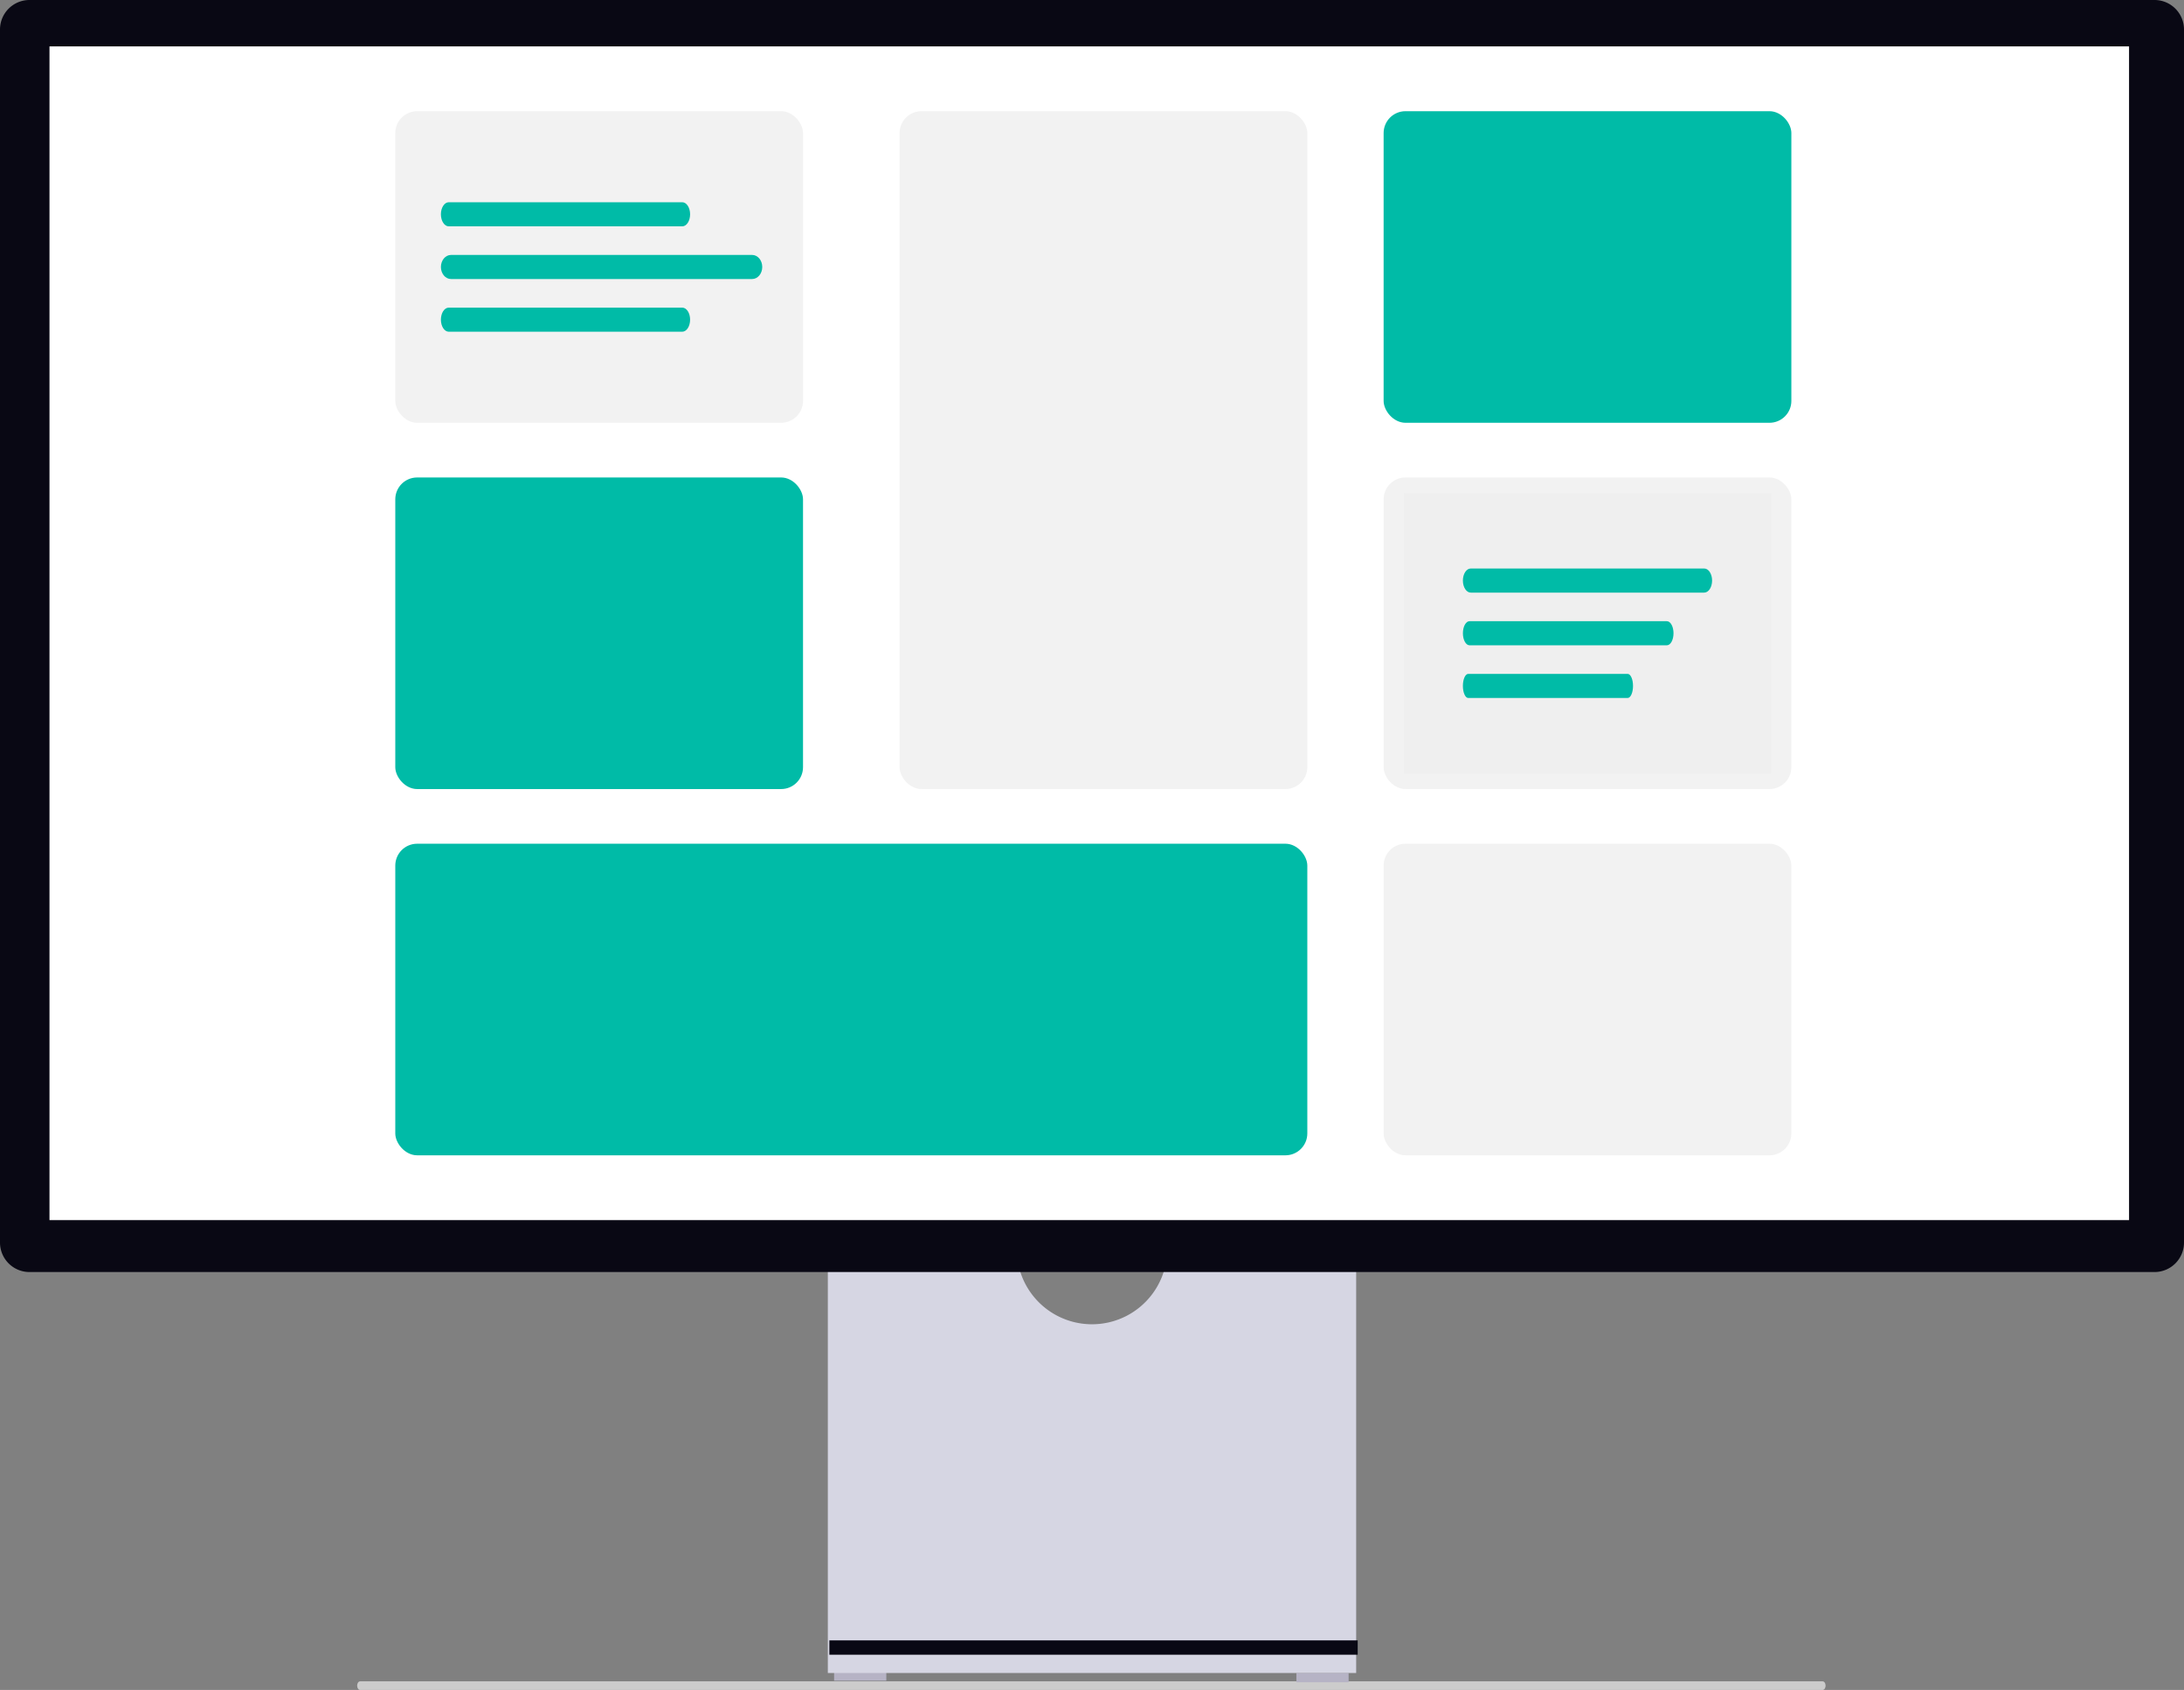
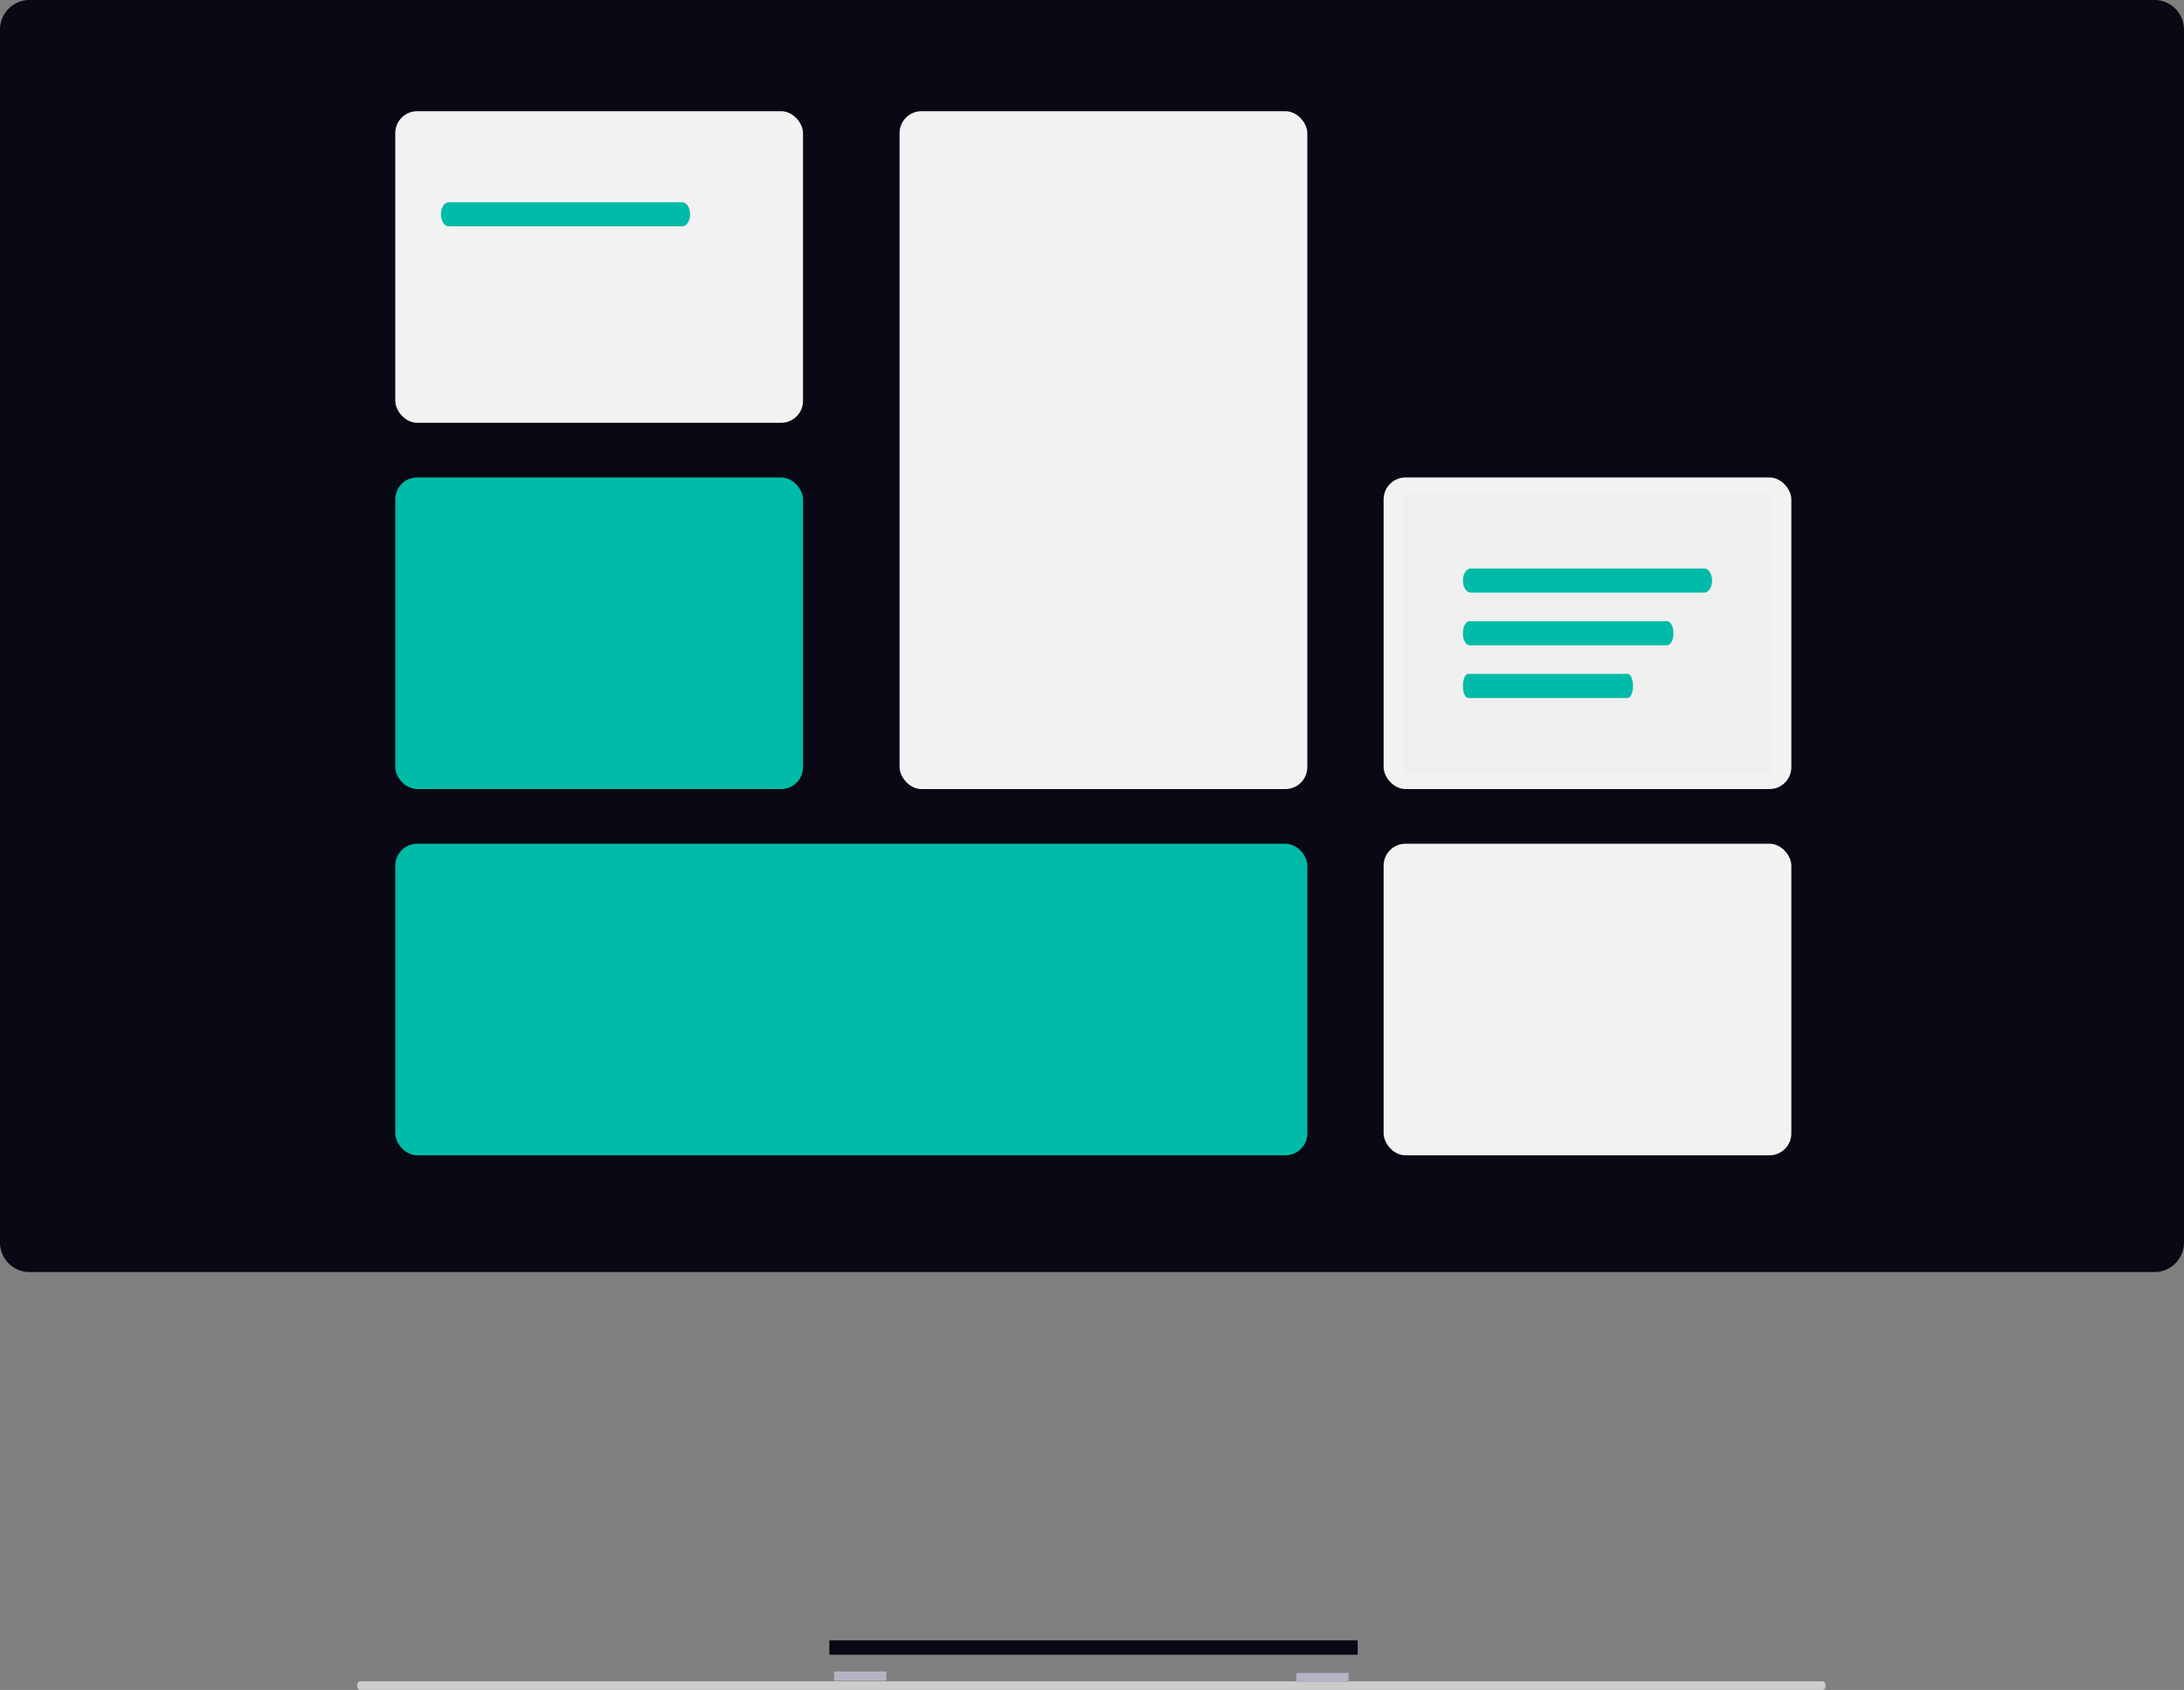
<svg xmlns="http://www.w3.org/2000/svg" width="799.031" height="618.112" viewBox="0 0 799.031 618.112" role="img" artist="Katerina Limpitsouni" source="https://undraw.co/">
  <rect x="0" y="0" width="799.031" height="618.112" fill="#808080" stroke="none" />
  <g transform="translate(-560 -308.384)">
    <path d="M15.18,488.763c0,.872.478,1.573,1.073,1.573h535.1c.6,0,1.073-.7,1.073-1.573s-.478-1.573-1.073-1.573H16.253C15.658,487.191,15.18,487.891,15.18,488.763Z" transform="translate(675.48 436.16)" fill="#ccc" />
    <rect width="19.105" height="3.371" transform="translate(865.162 919.738)" fill="#b6b3c5" />
    <rect width="19.105" height="3.371" transform="translate(1034.295 920.301)" fill="#b6b3c5" />
-     <path d="M352.955,370.945a27.529,27.529,0,0,1-54.321,0H229.146V521.536h193.3V370.945H352.955Z" transform="translate(633.721 398.762)" fill="#d6d6e3" />
    <rect width="193.296" height="5.242" transform="translate(863.43 908.367)" fill="#090814" />
    <path d="M788.255,487.17H10.776A10.788,10.788,0,0,1,0,476.394V32.688A10.788,10.788,0,0,1,10.776,21.911H788.255a10.789,10.789,0,0,1,10.776,10.776V476.394a10.789,10.789,0,0,1-10.776,10.776Z" transform="translate(560 286.473)" fill="#090814" />
-     <rect width="760.822" height="429.297" transform="translate(578.104 325.352)" fill="#fff" />
    <rect width="333.675" height="113.965" rx="8" transform="translate(704.618 616.982)" fill="#00bba7" />
    <rect width="149.174" height="113.965" rx="8" transform="translate(1066.208 483.018)" fill="#f2f2f2" />
    <rect width="134.349" height="102.639" transform="translate(1073.62 488.682)" fill="#efefef" />
    <rect width="149.174" height="113.965" rx="8" transform="translate(1066.208 616.982)" fill="#f2f2f2" />
    <rect width="149.174" height="247.93" rx="8" transform="translate(889.119 349.053)" fill="#f2f2f2" />
    <rect width="149.174" height="113.965" rx="8" transform="translate(704.618 483.02)" fill="#00bba7" />
-     <rect width="149.174" height="113.965" rx="8" transform="translate(1066.208 349.053)" fill="#00bba7" />
    <rect width="149.174" height="113.965" rx="8" transform="translate(704.618 349.053)" fill="#f2f2f2" />
    <path d="M444.57,458.307h-85.43c-1.586,0-2.872-1.972-2.872-4.406s1.286-4.407,2.872-4.407h85.43c1.586,0,2.872,1.972,2.872,4.406s-1.286,4.407-2.872,4.407Z" transform="translate(365.038 -67.137)" fill="#00bba7" />
-     <path d="M470.136,458.307H359.972c-2.045,0-3.7-1.972-3.7-4.406s1.658-4.407,3.7-4.407H470.136c2.045,0,3.7,1.972,3.7,4.406s-1.658,4.407-3.7,4.407Z" transform="translate(365.038 -47.867)" fill="#00bba7" />
-     <path d="M444.57,458.307h-85.43c-1.586,0-2.872-1.972-2.872-4.406s1.286-4.407,2.872-4.407h85.43c1.586,0,2.872,1.972,2.872,4.406s-1.286,4.407-2.872,4.407Z" transform="translate(365.038 -28.594)" fill="#00bba7" />
    <path d="M444.57,458.307h-85.43c-1.586,0-2.872-1.972-2.872-4.406s1.286-4.407,2.872-4.407h85.43c1.586,0,2.872,1.972,2.872,4.406s-1.286,4.407-2.872,4.407Z" transform="translate(738.939 66.828)" fill="#00bba7" />
    <path d="M430.893,458.307H358.7c-1.341,0-2.427-1.972-2.427-4.406s1.087-4.407,2.427-4.407h72.2c1.34,0,2.427,1.972,2.427,4.406s-1.087,4.407-2.427,4.407Z" transform="translate(738.939 86.1)" fill="#00bba7" />
    <path d="M416.549,458.307H358.23c-1.083,0-1.961-1.972-1.961-4.406s.878-4.407,1.961-4.407h58.32c1.083,0,1.961,1.972,1.961,4.406s-.878,4.407-1.961,4.407Z" transform="translate(738.939 105.367)" fill="#00bba7" />
  </g>
</svg>